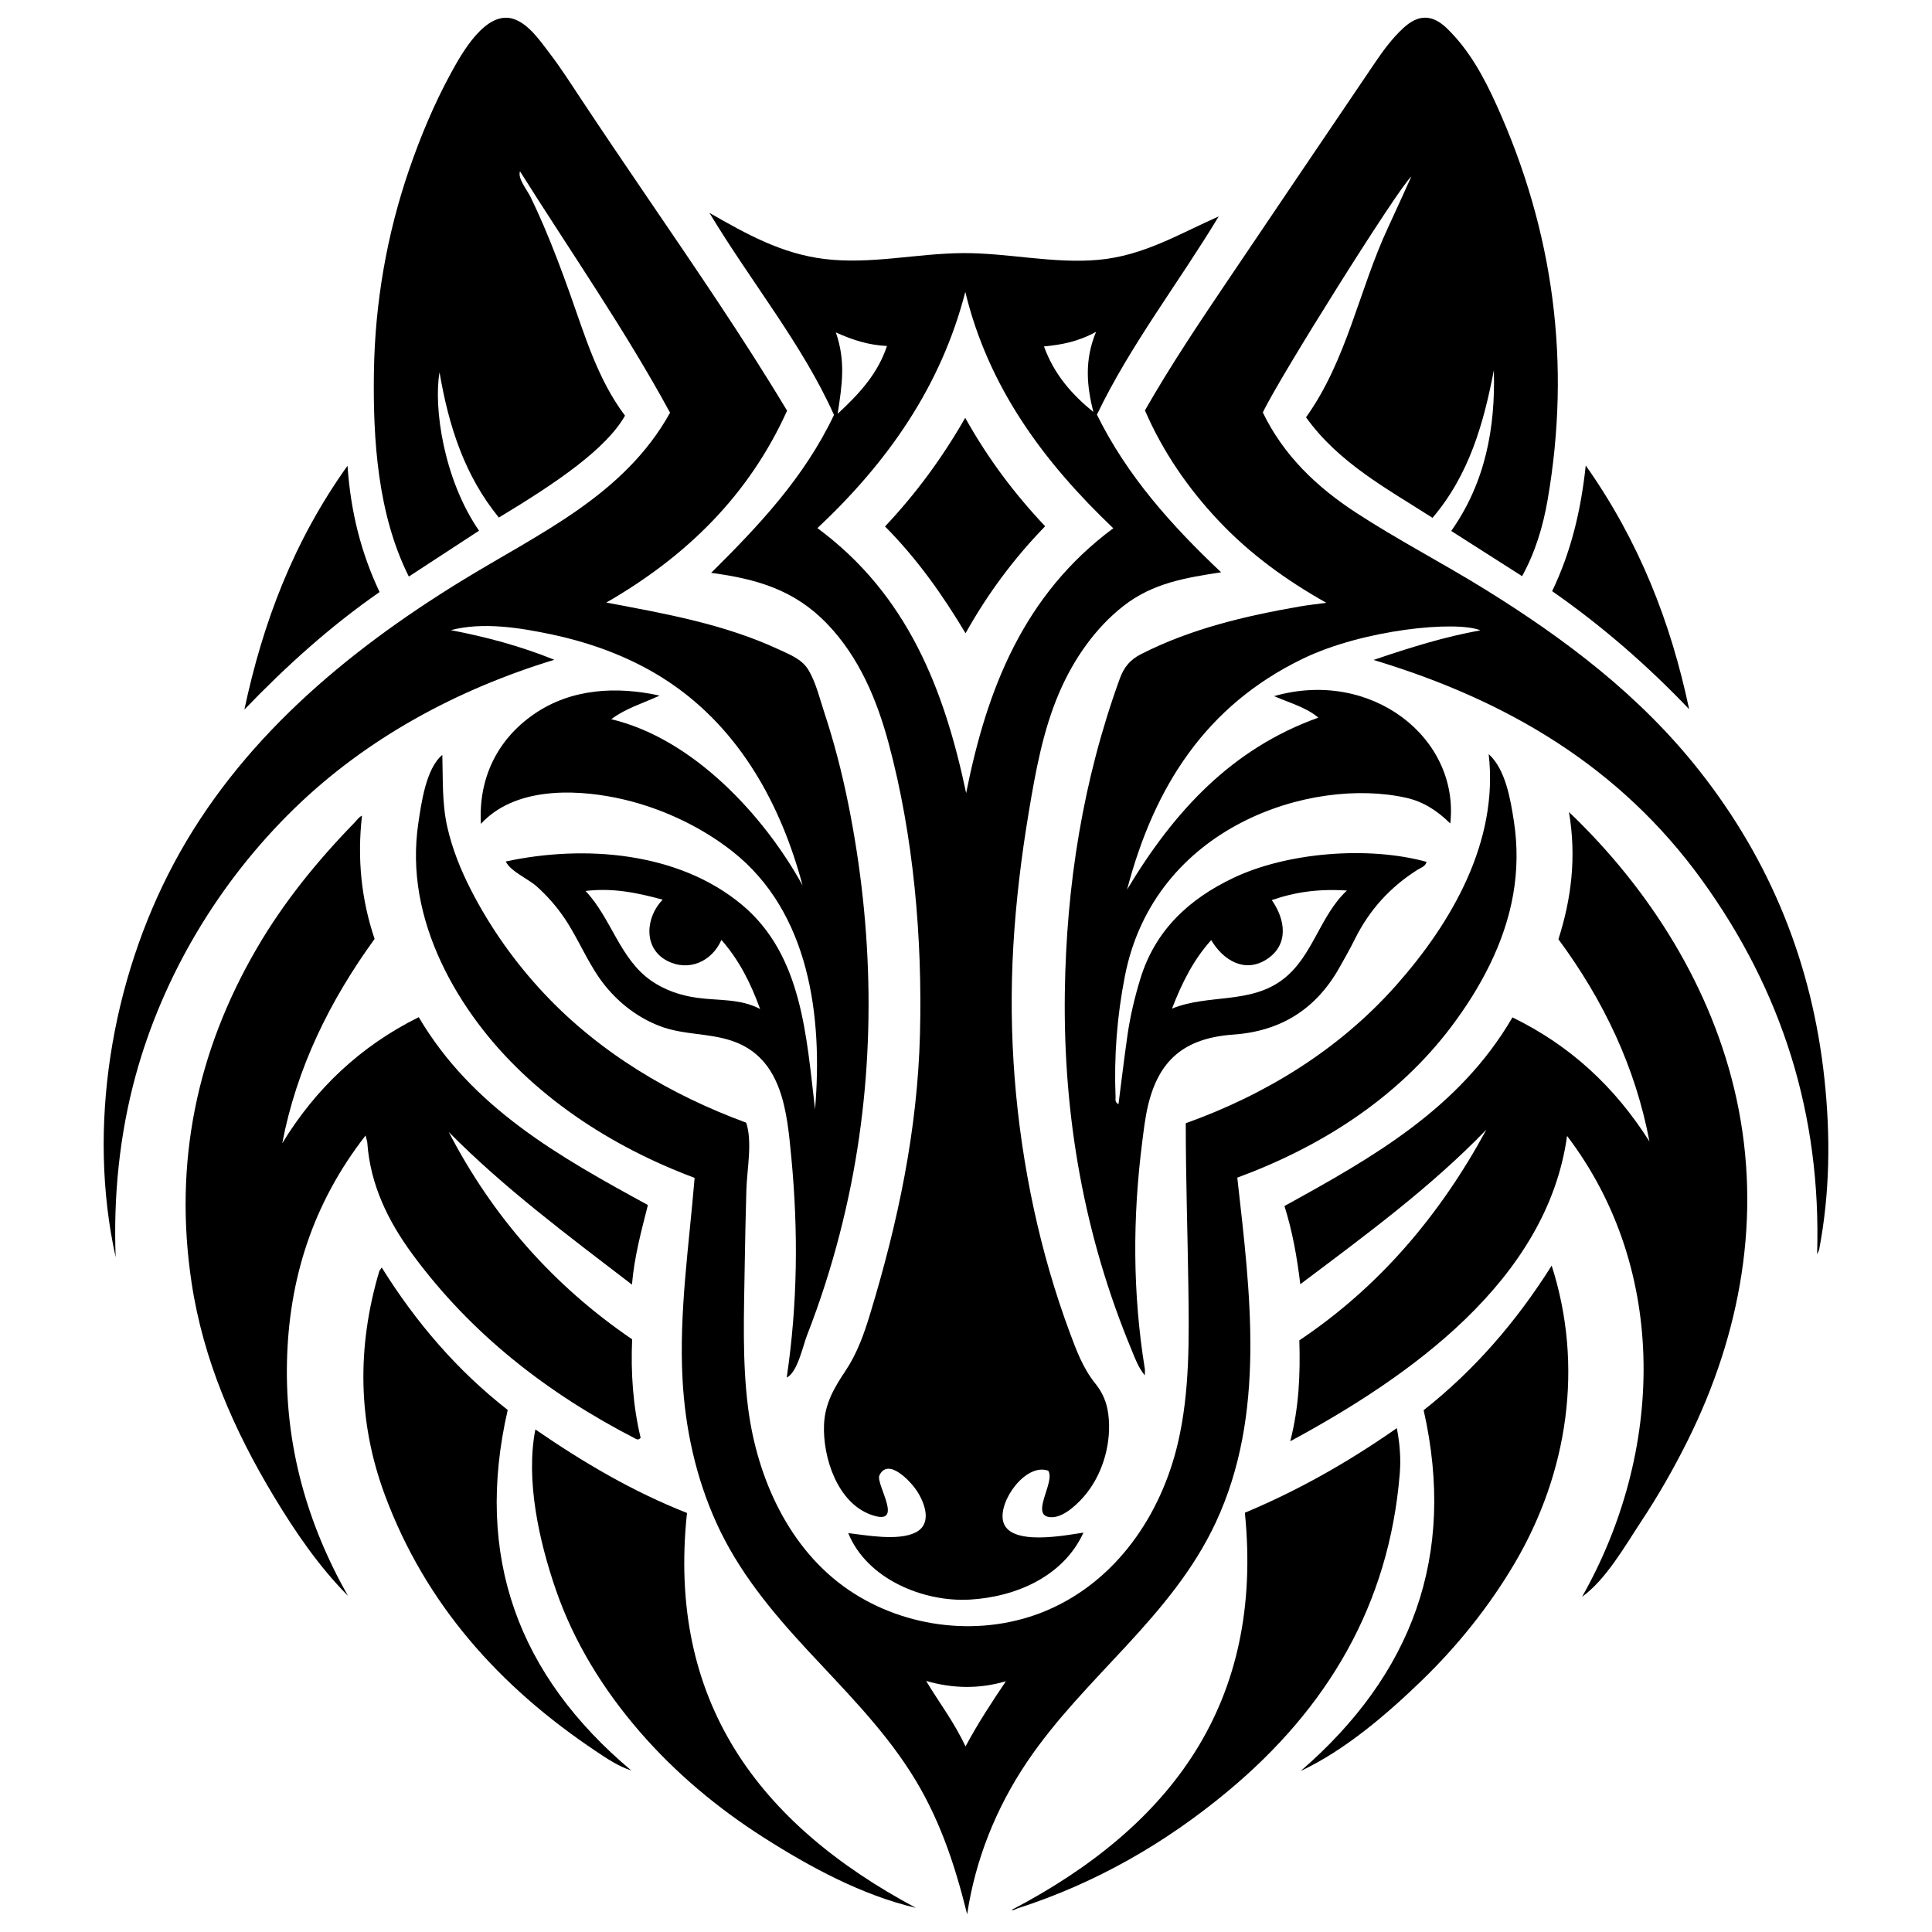
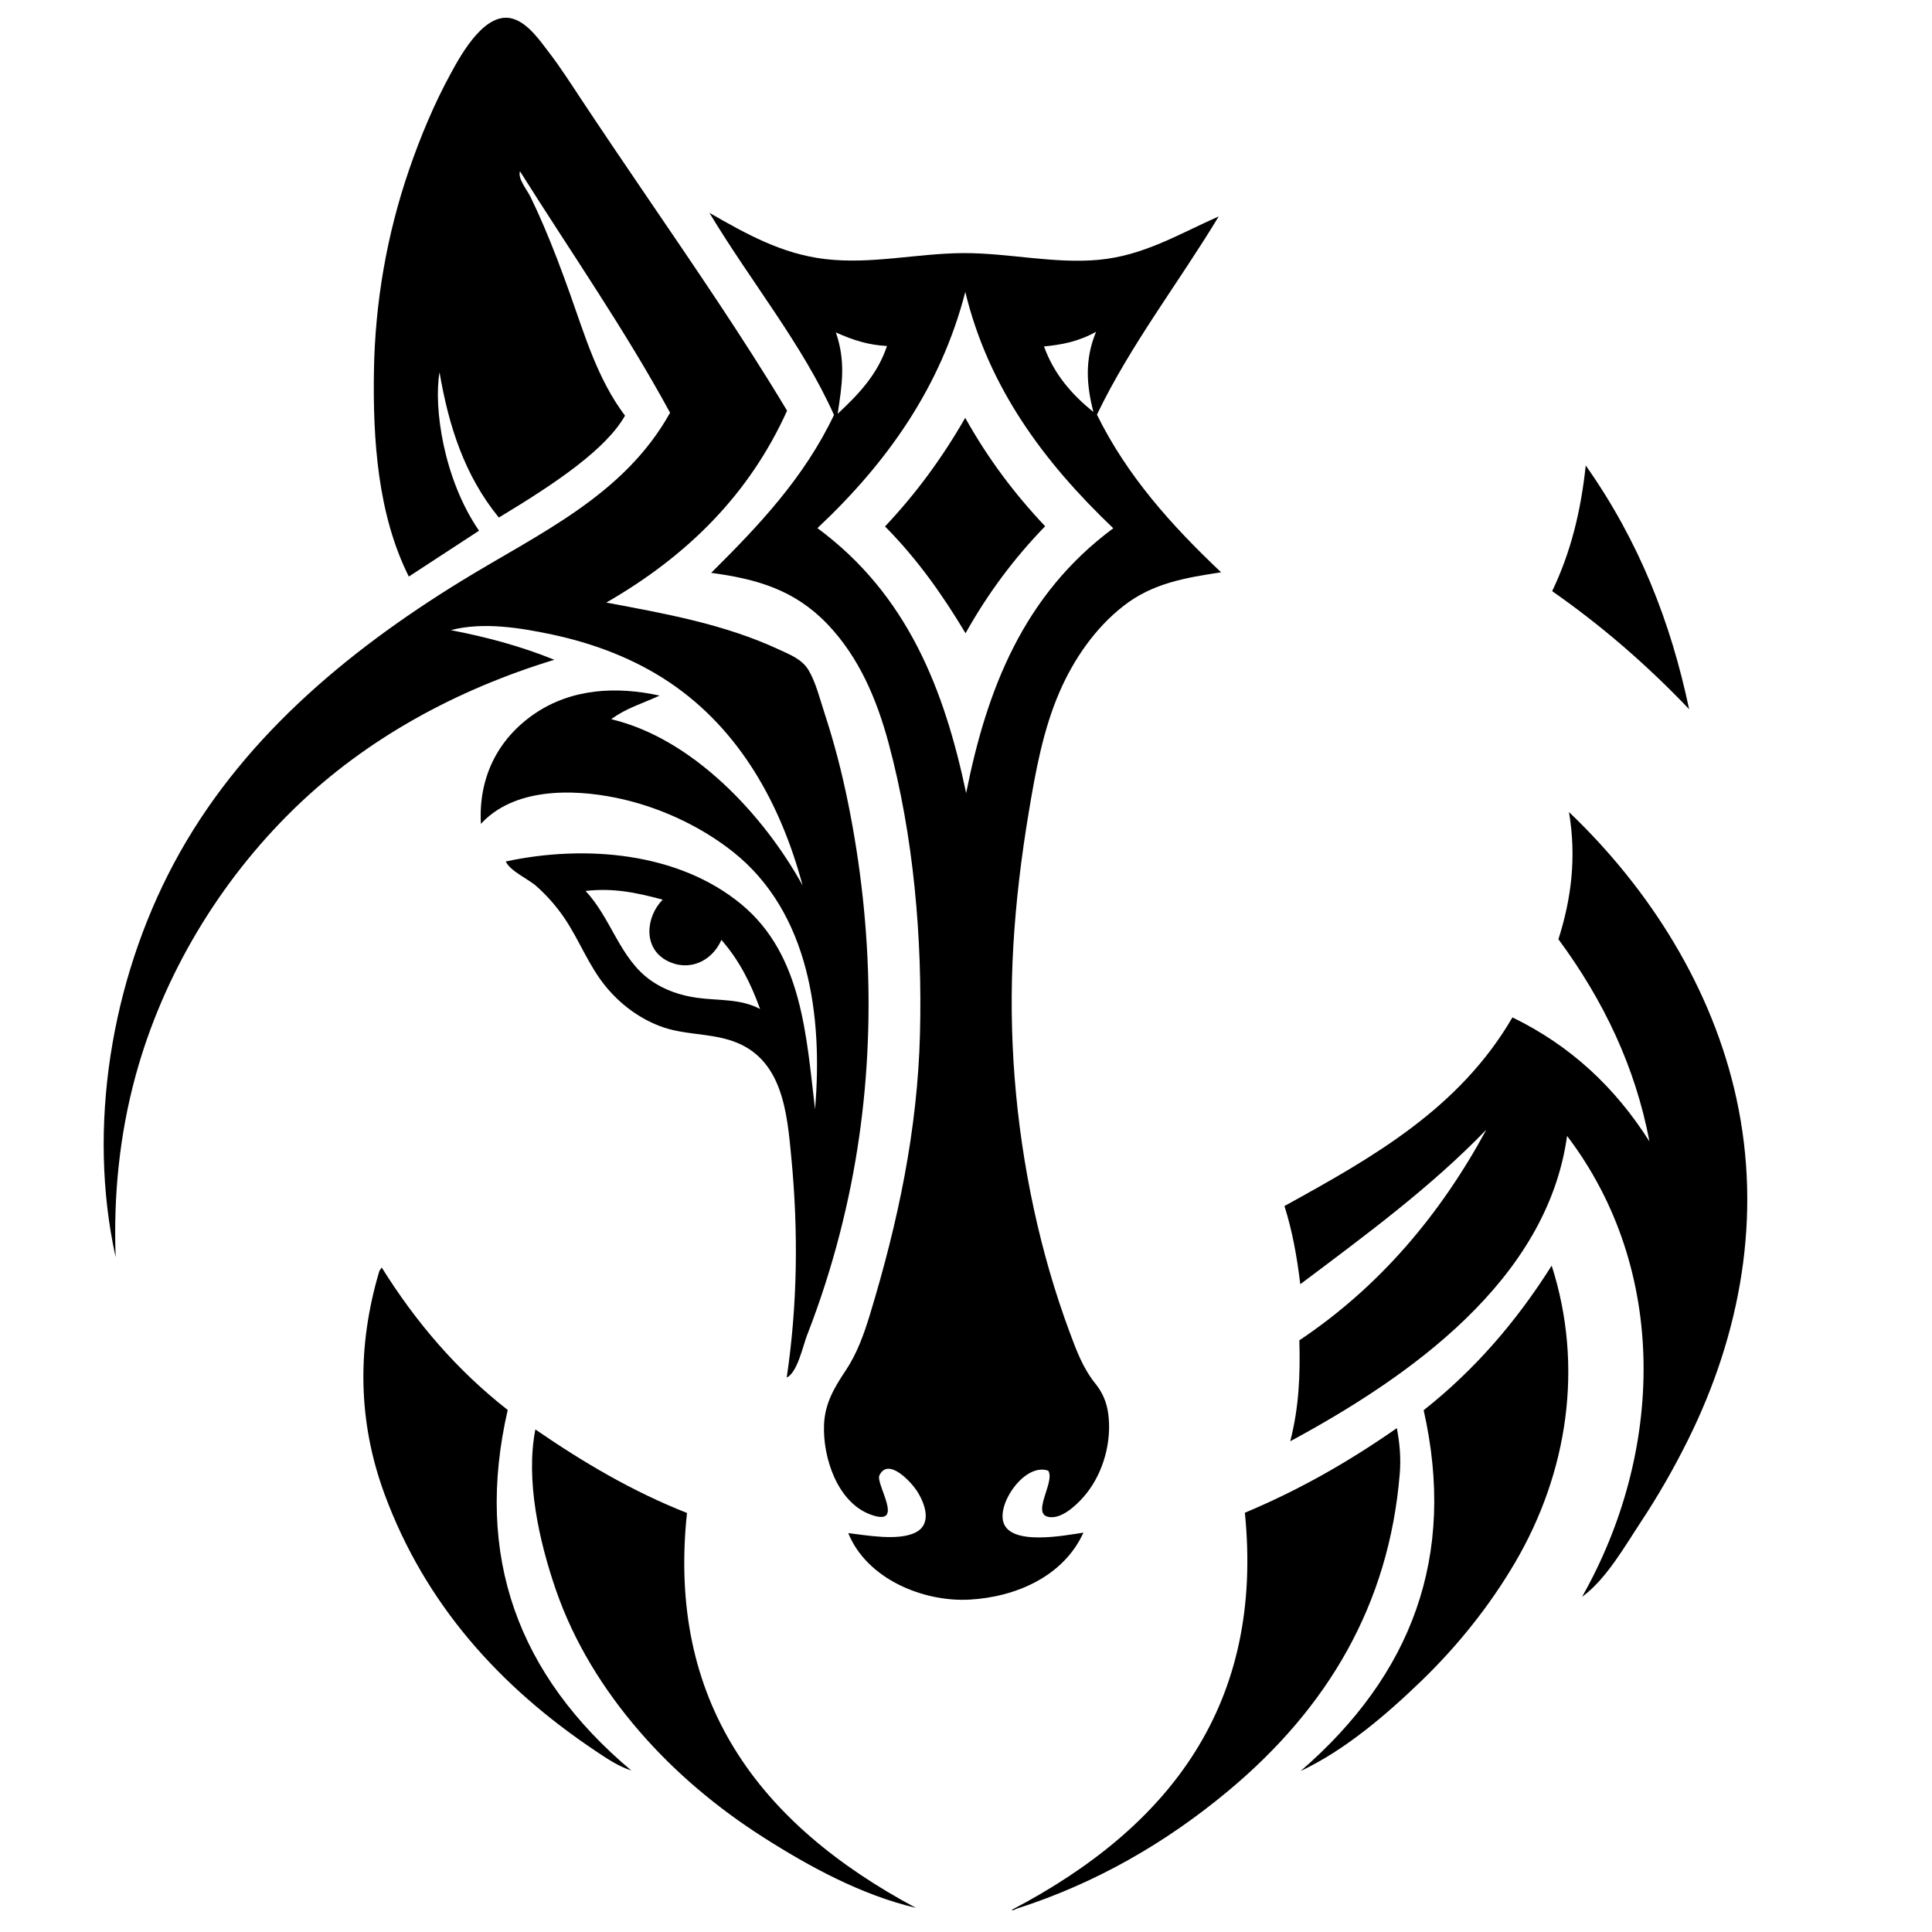
<svg xmlns="http://www.w3.org/2000/svg" width="1200pt" height="1200pt" version="1.1" viewBox="0 0 1200 1200">
  <path d="m71.84 780.92c-17.883-80.848-2.656-171.9 36.133-244.61 40.383-75.688 106.27-131.01 178.36-175.32 48.348-29.723 101.08-52.906 129.86-104.64-28.008-51.508-61.66-99.809-93.219-149.96-1.602 4.383 4.5 11.727 6.551 15.941 2.871 5.902 5.578 11.883 8.168 17.914 5.957 13.859 11.246 27.996 16.32 42.203 9.363 26.23 17.188 53.152 34.188 75.719-11.629 20.59-42.141 41.484-78.355 63.297-21.23-25.992-31.141-56.684-36.844-90.227-3.793 21.684 2.488 66.402 24.535 98.395-14.348 9.367-28.688 18.73-43.609 28.477-19.336-38.535-22.352-85.062-21.672-127.54 0.68-42.578 8-84.938 21.859-125.21 7.051-20.492 15.523-40.812 25.922-59.852 6.672-12.215 21.836-39.766 39.316-33.609 9.168 3.231 16.273 13.668 21.926 21.055 6.969 9.109 13.148 18.793 19.477 28.352 13.168 19.879 26.562 39.609 39.969 59.328 30.129 44.312 60.551 88.5 88.141 134.46-23.512 52.039-61.895 90.152-112.29 119.18 36.555 6.856 73.285 13.359 107.27 29.172 6.691 3.113 14.164 5.945 18.168 12.512 4.762 7.816 7.269 18.414 10.117 27.055 6.023 18.289 10.828 36.961 14.645 55.828 15.812 78.121 17.391 158.96 1.73 237.2-4.156 20.777-9.484 41.324-15.957 61.5-3.453 10.766-7.238 21.422-11.34 31.957-2.445 6.285-5.969 23.148-12.57 26.113 6.727-45.402 7.227-90.629 2.891-136.3-2.68-28.207-5.328-61.82-36.41-72.652-14.727-5.133-30.625-3.691-45.352-9.355-13.141-5.055-24.504-13.617-33.438-24.461-10.766-13.066-16.516-29.062-25.996-42.938-4.883-7.144-10.637-13.672-17.098-19.426-5.172-4.606-16.254-9.301-19.105-15.391 48.461-10.445 107-6.133 146.55 26.777 37.691 31.359 40.125 81.891 45.555 127.12 4.852-57.23-3.281-122.21-51.152-160.04-20.707-16.359-46.734-28.184-72.559-33.441-27.379-5.578-63.422-6.051-83.832 16.223-1.586-28.047 9.93-52.348 33.18-68.301 23.109-15.855 51.129-17.234 77.82-11.371-10.852 5.012-20.977 7.84-30.043 14.676 50.422 11.906 94.676 59.359 118.84 103.23-13.375-50.098-38.828-96.656-82.68-126.13-21.969-14.77-47.137-24.23-72.949-29.719-19.754-4.199-42.891-7.945-62.836-2.715 22.004 4.246 43.242 9.879 64.262 18.406-60.031 18.293-116.37 48.488-161.54 92.445-46.492 45.242-81.52 103.49-98.594 166.13-9.977 36.598-13.758 74.68-12.324 112.55zm339.75-222.12c-16.191-4.422-31.176-7.426-47.898-5.402 15.961 16.852 21.203 42.043 40.68 55.672 8.383 5.863 18.234 9.215 28.316 10.645 13.352 1.898 27.113 0.422 39.426 7.004-6.023-16.586-13.09-30.418-24.043-42.93-5.785 13.328-20.25 20.039-33.805 12.918-15.062-7.91-13.137-27.258-2.676-37.906z" />
-   <path d="m927.87 229.89c-6.332 33.043-15.301 64.934-38.105 91.754-28.422-18.234-58.145-33.996-78.574-62.441 25.57-35.75 32.906-79.387 51.176-118.35 4.773-10.18 9.336-20.461 14.238-31.227-7.613 6.391-82.59 125.81-92.234 146.58 12.887 26.695 33.504 46.34 58.07 62.344 25.887 16.863 53.355 31.062 79.613 47.309 50.203 31.062 96.805 66.258 133.7 113.15 44.301 56.309 69.82 120.01 77.438 191.13 3.809 35.555 3.422 70.914-3.312 106.11-0.09 0.465-0.375 0.891-1.242 2.859 2.684-86.801-21.797-163.76-71.75-232.76-50.609-69.902-120.45-111.36-203.75-136.44 23.082-7.859 44.258-14.414 66.367-18.402-15.125-6.141-72.582-0.602-110.25 17.602-60.184 29.082-92.375 79.34-109.22 143.44 29.188-48.645 64.949-87.527 118.8-106.81-7.176-6.184-17.375-9.031-27.516-13.344 60.406-17.324 115.37 25.953 109.48 79.09-8.035-7.91-16.738-13.586-27.422-15.969-59.051-13.18-156.39 17.754-174.67 110.66-4.898 24.891-6.836 49.949-5.812 75.262 0.055 1.383-0.594 3.137 1.812 4.375 1.855-14.344 3.531-28.457 5.543-42.523 1.715-11.977 4.481-23.734 8.027-35.316 9.246-30.188 30.199-49.574 57.836-62.711 33.332-15.848 83.645-19.945 119.96-9.941-0.75 2.891-3.523 3.602-5.547 4.871-16.996 10.691-29.953 24.953-38.902 42.938-3.094 6.215-6.508 12.277-9.941 18.312-14.484 25.453-36.258 39.086-65.598 41.156-30.402 2.144-46.48 15.789-53.156 44.598-1.68 7.246-2.527 14.699-3.473 22.094-6.012 47.016-5.992 93.977 1.598 140.84 0.16 0.988 0.02 2.019 0.02 4.148-4.18-5.113-5.969-10.383-8.062-15.418-29.617-71.121-42.664-145.49-41.629-222.23 0.902-66.797 11.25-132.16 34.184-195.23 2.539-6.988 6.441-11.691 13.098-15.074 31.113-15.824 64.555-23.695 98.602-29.621 4.801-0.836 9.66-1.359 16.5-2.305-25.418-14.316-47.59-30.566-66.633-50.707-19.223-20.332-34.848-43.102-45.996-68.785 15.707-27.488 32.992-53.367 50.402-79.164 30.812-45.648 61.641-91.289 92.539-136.88 5.199-7.676 10.73-15.145 17.586-21.477 9.324-8.613 17.98-8.578 27.148 0.328 13.922 13.523 22.965 30.379 30.809 47.734 35.422 78.379 46.305 160.07 31.648 244.95-2.852 16.512-7.637 32.523-15.871 47.469-14.633-9.336-29.098-18.562-44.012-28.074 21.207-30.09 27.508-64.012 26.484-99.898zm-199.92 396.57c22.84-9.316 49.008-2.43 69.52-18.637 18.109-14.309 22.395-39.117 39.113-54.695-17.352-1.141-32.031 0.863-46.656 5.945 8.57 12.133 10.723 27.887-3.219 36.809-13.66 8.742-26.938 0.574-34.406-11.961-10.883 12.059-17.98 26.074-24.352 42.539z" />
  <path d="m651.05 913.47c-13.883-4.938-30.969 18.75-28.008 31.367 3.707 15.809 38.824 8.73 49.91 7.106-12.438 27.273-42.062 39.961-70.551 41.594-28.793 1.652-63.945-12.699-75.547-41.301 11.285 1.332 30.973 5.008 41.73-0.348 10.637-5.301 5.949-18.16 0.844-25.973-3.383-5.18-17.68-21.078-23.207-9.543-2.551 5.324 16.297 32.109-5.137 24.484-21.098-7.508-30.094-35.836-29.266-55.957 0.543-13.172 6.258-22.863 13.402-33.555 7.176-10.742 11.461-22.828 15.191-35.102 17.316-56.949 29.484-114.25 31.004-173.96 1.52-59.633-3.922-122.84-19.445-180.55-7.32-27.219-18.352-53.52-38.105-74.141-20.359-21.254-43.84-27.988-72.148-31.781 29.844-29.609 57.719-59.094 76.297-98.07-19.652-43.859-51.238-82.137-77.379-125.53 23.031 13.188 44.875 25.457 71.723 28.68 28.66 3.441 56.938-3.484 85.59-3.676 28.043-0.188 56.371 6.723 84.266 4.18 28.059-2.555 49.688-15.852 74.758-26.98-25.004 41.41-54.836 79.797-75.648 123.14 18.762 38.055 46.102 68.562 77.133 97.918-22.145 3.383-42.457 6.695-60.617 20.871-17.598 13.734-30.879 33.012-39.707 53.348-10.309 23.75-14.922 49.477-19.164 74.871-4.598 27.52-7.965 55.258-9.578 83.117-3.168 54.707 1.172 109.59 12.73 163.16 5.625 26.07 13.02 51.762 22.309 76.766 4.231 11.387 8.238 22.223 15.891 31.73 4.586 5.695 7.086 11.652 8.051 18.961 2.223 16.848-2.902 35.887-13.469 49.211-4.484 5.652-13.426 14.629-21.258 14.852-15.219 0.422 2.266-21.898-2.594-28.891zm-51.48-732.16c-15.188 58.875-48.289 105.82-91.852 146.72 55.883 41.219 78.828 100.19 92.371 164.59 12.852-64.668 35.727-123.26 91.387-164.51-43.238-41.18-77.586-87.512-91.906-146.8zm81.207 24.785c-11.145 6.156-21.477 8.051-32.344 9.082 6.359 17.484 17.387 29.906 30.656 40.695-4.039-16.176-5.668-31.988 1.688-49.777zm-161.62 0.371c6.195 17.875 3.914 32.422 1.117 50.562 13.523-12.559 24.895-24.816 30.641-42.121-11.102-0.555-20.828-3.481-31.758-8.441z" />
-   <path d="m431.43 731.59c-51.988-19.402-101.26-51.359-134.74-96.262-17.441-23.395-31.078-50.676-36.184-79.566-2.598-14.699-2.871-29.746-0.672-44.512 1.812-12.168 4.746-33.988 14.895-42.363 0.465 15.109-0.273 29.836 3.086 44.711 3.074 13.602 8.293 26.621 14.629 39.012 12.02 23.508 27.559 45.395 45.633 64.625 34.484 36.695 78.355 62.801 125.4 80.086 3.984 11.879 0.453 29.289 0.109 41.621-0.434 15.723-0.805 31.445-1.035 47.172-0.43 29.402-1.648 59.395 2.137 88.629 5.613 43.375 25.391 87.633 62.508 112.86 35.586 24.18 83.48 29.535 123.14 12.609 43.043-18.367 70.738-59.168 81.227-103.74 7.523-31.977 6.992-65.539 6.531-98.188-0.477-33.551-1.602-67.062-1.602-100.62 49.711-17.785 95.211-45.758 130.45-85.418 34.848-39.215 63.957-89.641 57.703-143.85 10.551 9.414 13.613 28.531 15.668 41.785 2.336 15.059 2.18 30.398-0.453 45.402-5.262 29.984-20.039 57.609-38.176 81.758-33.617 44.758-81.176 74.93-133.18 94.113 7.981 71.289 18.062 146.78-13.359 214.15-27.504 58.973-81.547 95.844-117.2 148.72-19.203 28.48-32.141 60.668-37.23 94.68-7.848-31.676-17.586-60.965-35.371-88.637-18.035-28.055-41.387-51.203-63.914-75.543-22.297-24.094-42.844-48.852-56.488-78.988-12.695-28.035-19.375-58.449-21.008-89.129-2.238-42.023 4.086-83.375 7.5-125.11zm168.26 353.18c7.828-14.613 16.211-27.32 25.086-40.523-16.625 4.891-32.98 4.598-49.539-0.191 8.16 13.617 17.52 25.699 24.453 40.715z" />
  <path d="m1024.5 708.96c-8.711-46.047-28.352-87.406-56.535-125.57 7.941-24.918 11.344-50.672 6.551-79.016 50.344 48.004 89.168 109.68 104.04 178.07 15.867 72.953 2.711 145.91-30.238 212.18-8.652 17.402-18.316 34.301-29.039 50.512-10.066 15.219-21.656 35.824-36.633 46.68 50.547-89.191 54.41-202.45-9.309-286.27-12.449 89.875-98.223 149.86-171.94 189.64 5.457-21.234 6.262-41.461 5.652-62.684 49.84-33.344 87.562-78.055 116.16-130.86-34.773 35.992-74.922 65.438-115.58 96.008-2.035-16.977-4.898-32.977-9.832-48.562 54.605-30.09 108.57-60.383 141.61-117.17 36.035 17.523 63.75 43.375 85.082 77.035z" />
-   <path d="m216.11 991.21c-18.168-18.43-32.66-39.613-45.949-61.668-24.895-41.312-43.969-84.918-51.191-133-11.129-74.086 3.059-143.33 40.734-207.86 16.707-28.617 37.504-54.121 60.578-77.82 1.383-1.422 2.414-3.184 4.562-4.254-3.016 26.445-0.531 51.707 7.816 76.578-27.867 38.449-48.387 80.066-57.359 126.93 20.844-34.172 48.785-60.453 84.785-78.336 33.246 56.391 87.227 86.617 142.33 116.68-4.019 15.941-8.426 31.965-9.906 49.438-39.715-30.496-79.152-59.715-113.8-94.805 27.105 52.242 64.691 95.223 113.92 128.78-0.879 20.617 0.488 41.305 5.285 61.195-1.43 1.508-2.352 0.961-3.238 0.504-54.547-28.086-101.97-64.828-138.54-114.6-15.152-20.617-26.121-43.074-27.992-69.141-0.07-0.98-0.449-1.938-1.082-4.551-32.941 42.293-47.766 89.547-48.832 141.09-1.07 51.512 12.332 99.699 37.883 144.84z" />
  <path d="m568.88 1185c-33.625-7.887-65.961-25.426-94.895-43.898-28.461-18.172-54.57-40.031-76.691-65.59-22.559-26.062-40.848-55.566-52.098-88.242-10.309-29.938-18.832-67.844-12.672-99.418 29.914 20.586 60.52 38.609 94.18 51.879-12.414 116.51 44.074 192.86 142.18 245.27z" />
  <path d="m628.3 1186.3c99.301-51.91 156.81-128.54 144.91-246.72 32.906-13.746 63.938-31.266 94.398-52.547 1.91 10.066 2.559 19.047 1.812 28.238-6.633 81.477-44.867 145.77-106.82 197.32-38.992 32.445-82.219 57.16-130.57 72.734-1.422 0.457-2.762 1.543-3.731 0.969z" />
  <path d="m807.86 1100c69.109-59.758 96.871-133.41 76.395-224.1 31.398-24.793 57.422-54.727 79.516-89.809 20.047 62.441 10.082 128.61-22.883 184.69-15.766 26.816-35.52 51.457-57.867 73.07-21.703 20.992-47.625 43.223-75.16 56.152z" />
  <path d="m392.14 1099.7c-8.223-2.66-15.16-7.422-22.082-12.047-59.707-39.906-105.87-91.207-131.09-159.3-16.891-45.602-17.23-92.074-3.426-138.66 0.203-0.684 0.797-1.25 1.566-2.41 21.289 34.168 46.961 64.027 78.246 88.461-20.867 90.844 6.328 164.73 76.781 223.96z" />
  <path d="m964.07 367.18c11.676-24.352 17.848-49.801 20.859-78.059 33.07 46.891 52.816 97.238 64.219 151.37-25.91-27.176-54.008-51.652-85.078-73.309z" />
-   <path d="m215.84 289.3c1.992 28.719 8.434 54.137 19.926 78.426-30.93 21.492-58.238 46.238-83.973 73 11.469-53.988 30.551-104.56 64.047-151.43z" />
  <path d="m599.51 259.52c14.164 25.344 30.488 47.074 49.645 67.348-19.199 19.781-35.469 41.508-49.434 66.453-14.527-24.258-30.215-46.355-50.02-66.336 19.062-20.227 35.355-42.25 49.809-67.465z" />
</svg>